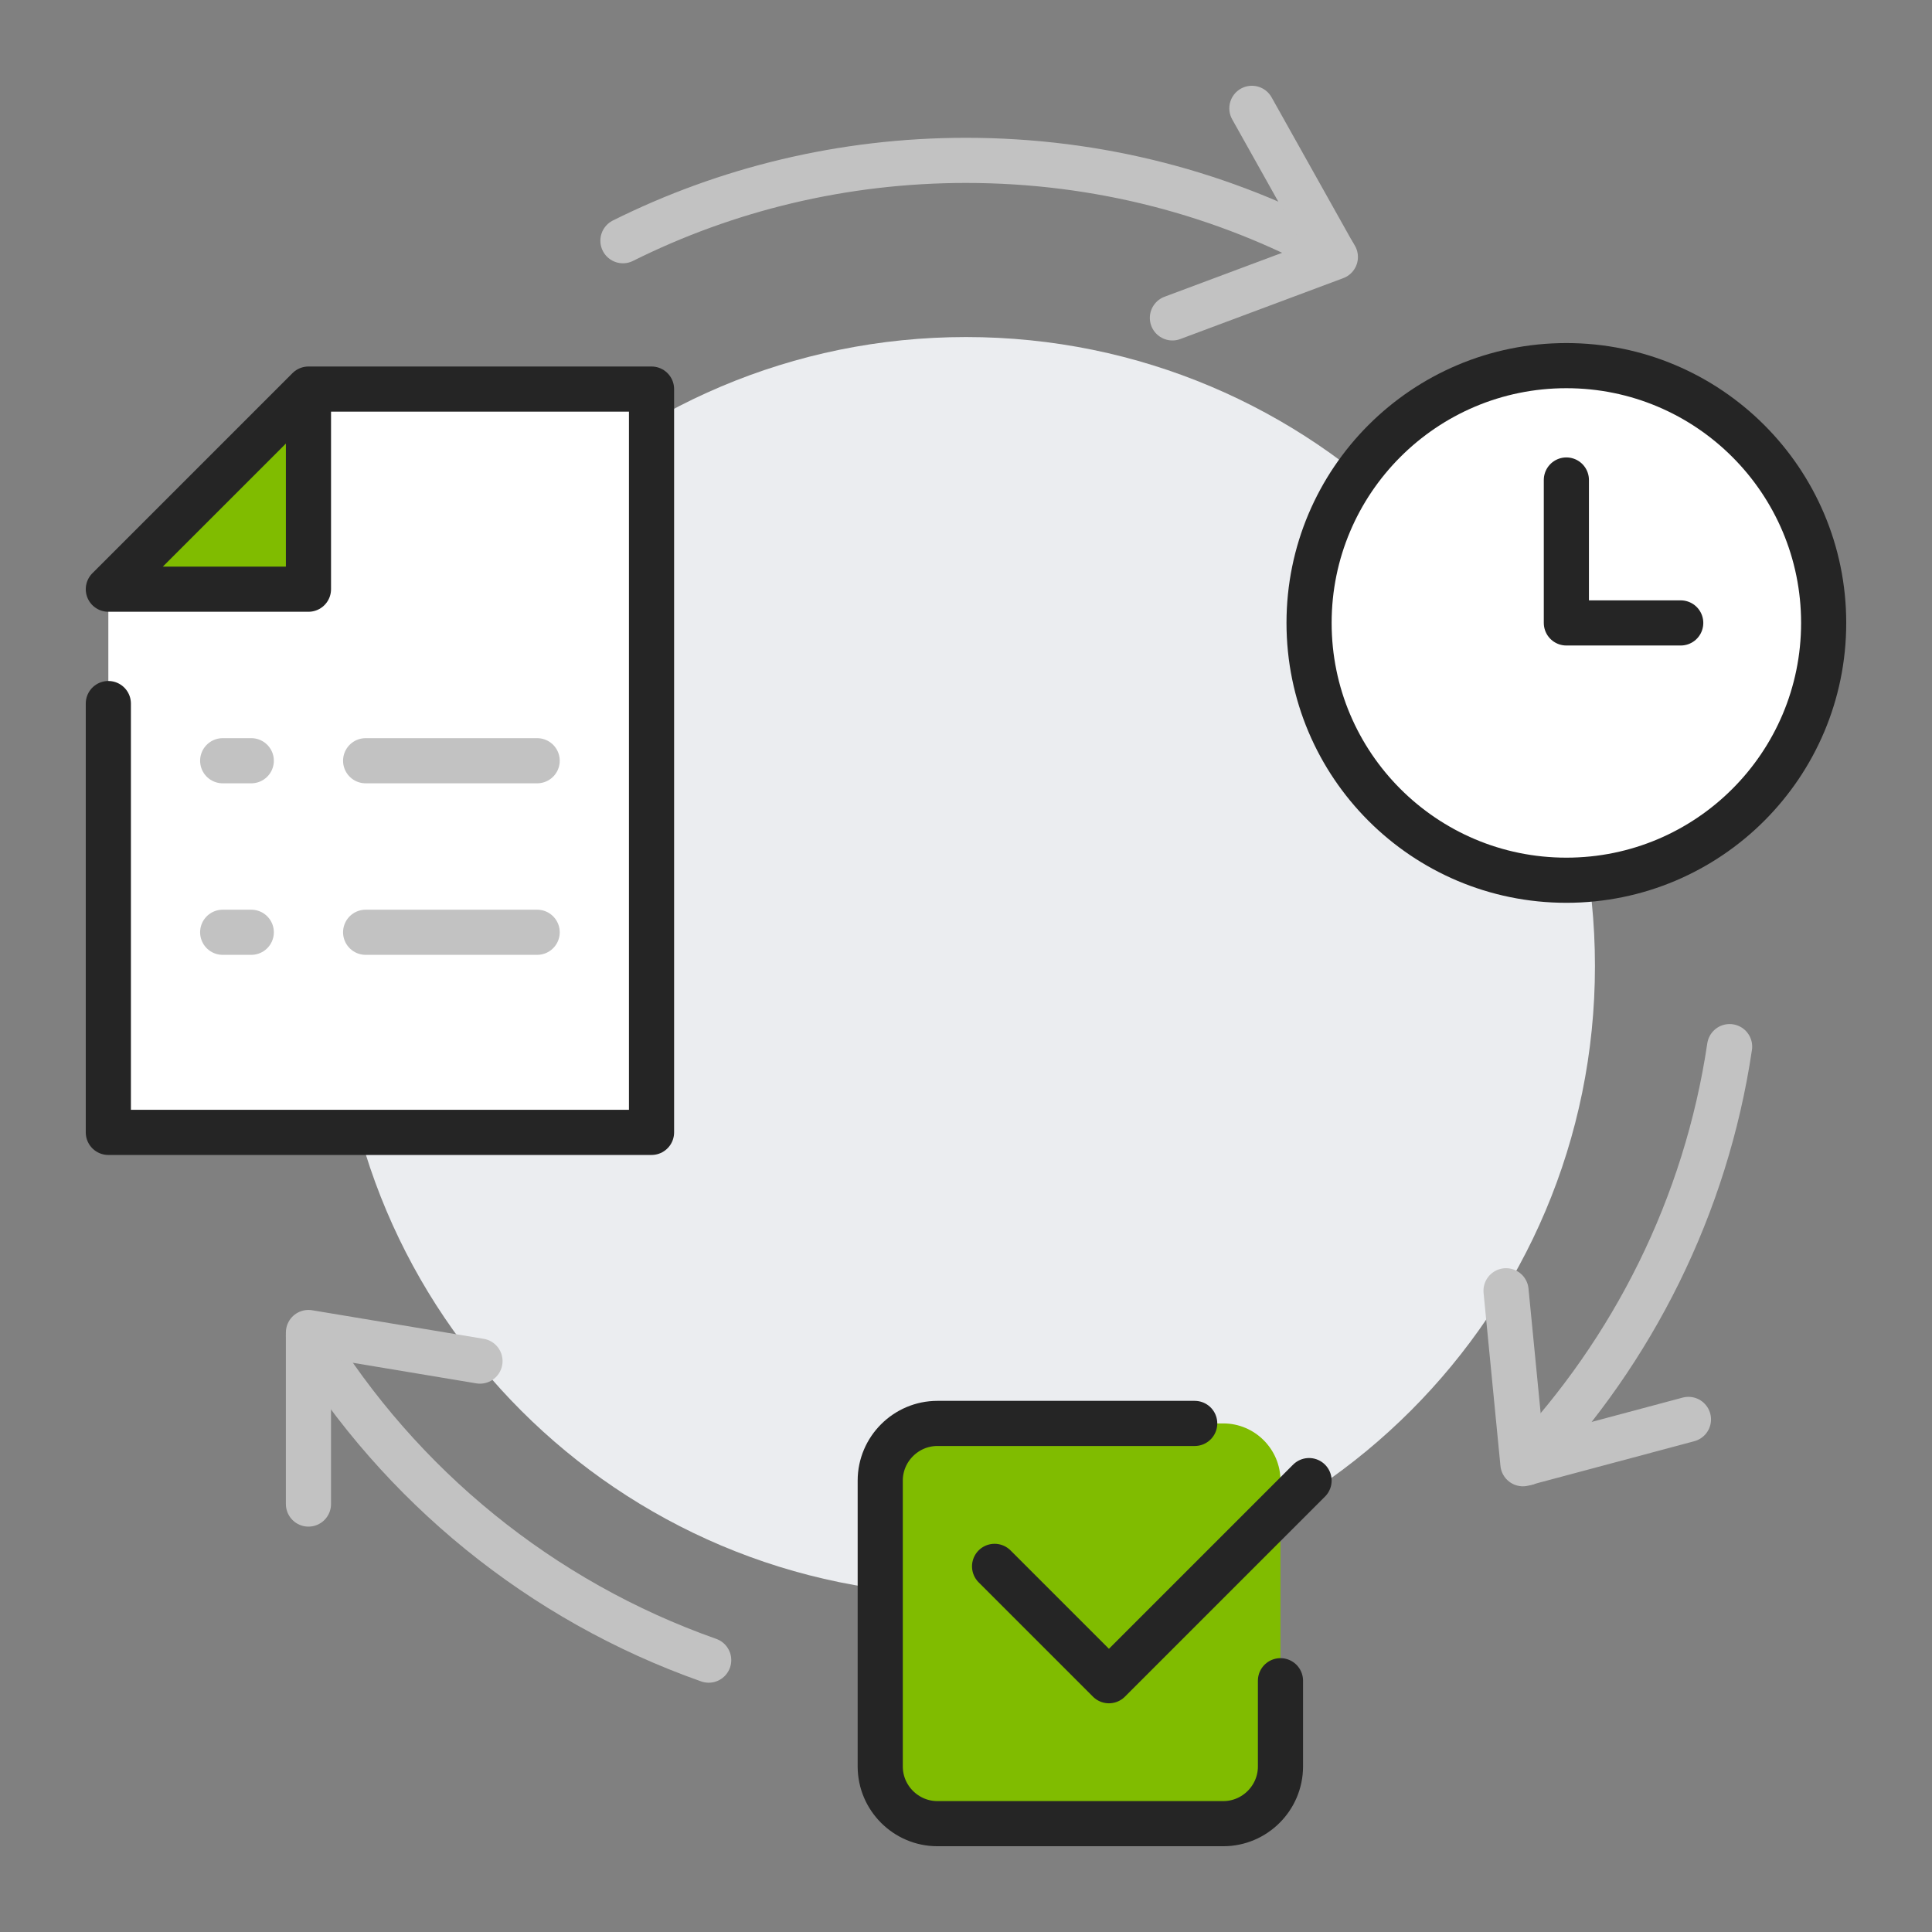
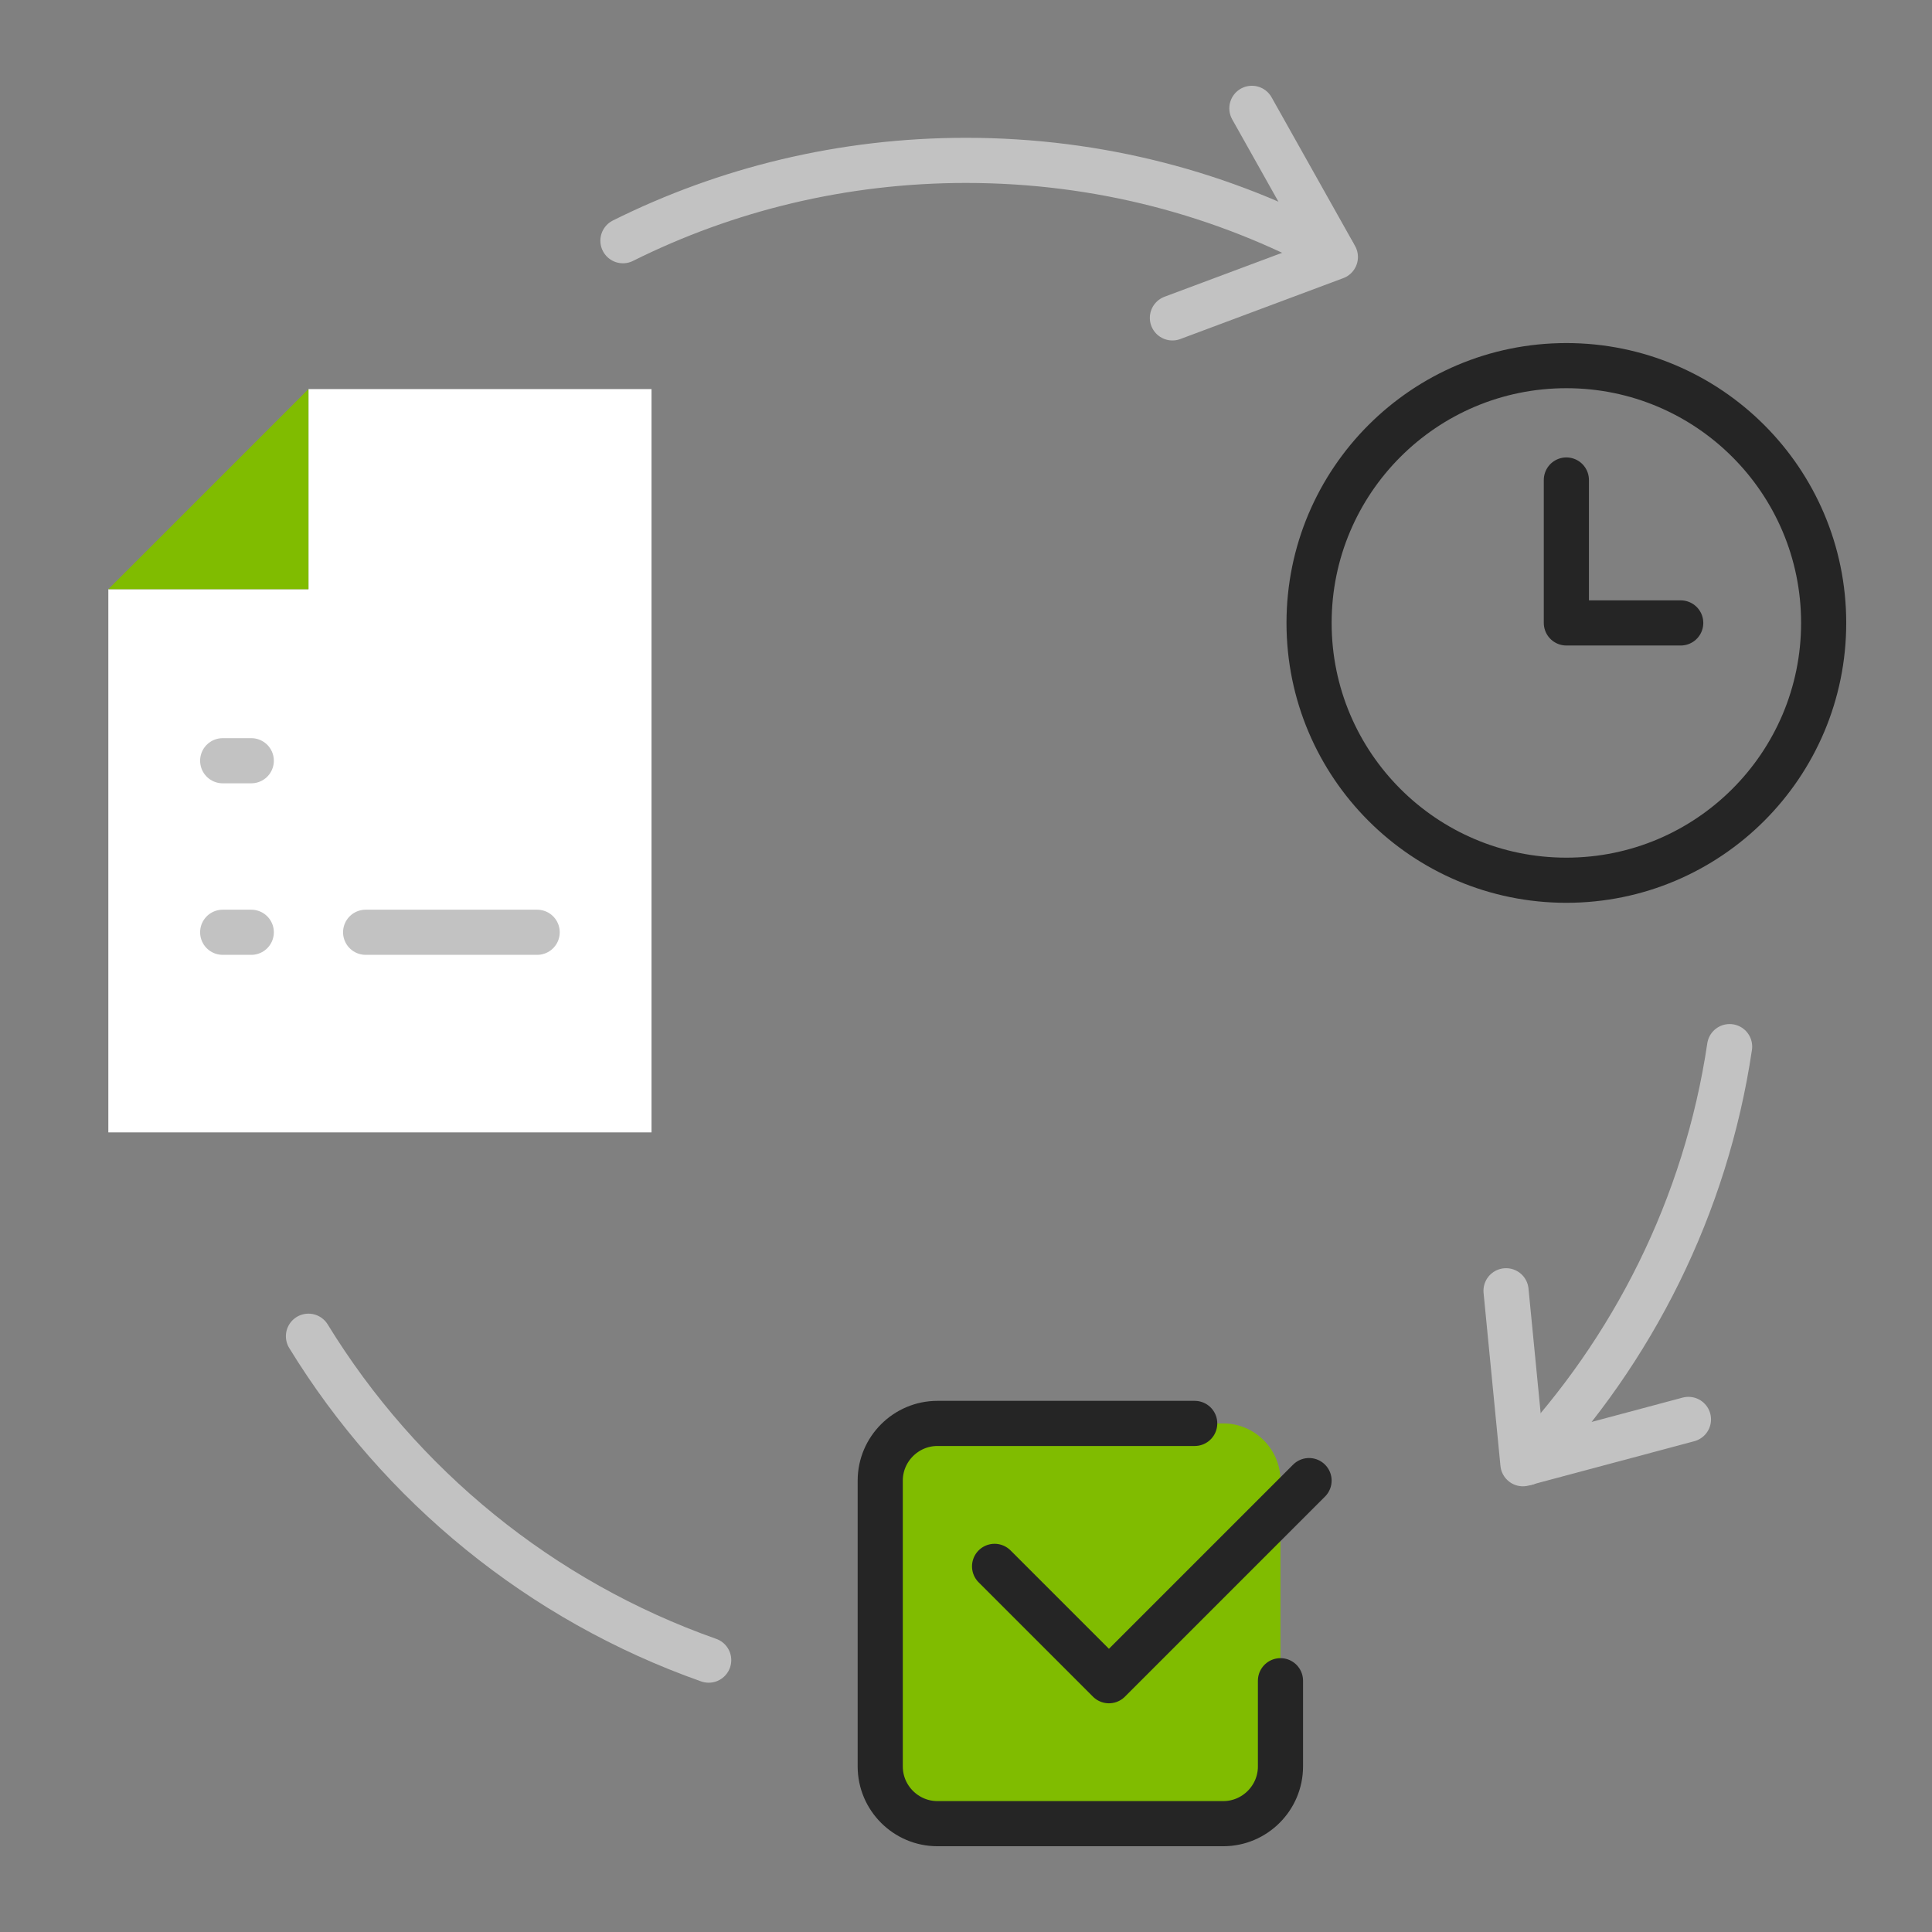
<svg xmlns="http://www.w3.org/2000/svg" width="214" height="214" viewBox="0 0 214 214" fill="none">
  <rect x="0" y="0" width="214" height="214" fill="#808080" stroke="none" />
-   <path d="M107.001 176.666C145.477 176.666 176.667 145.476 176.667 107C176.667 68.524 145.477 37.333 107.001 37.333C68.525 37.333 37.334 68.524 37.334 107C37.334 145.476 68.525 176.666 107.001 176.666Z" fill="#EBEDF0" />
  <path d="M141.833 167.167V195.667C141.833 199.15 138.983 202 135.5 202H103.833C100.35 202 97.5 199.15 97.5 195.667V164C97.5 160.517 100.35 157.667 103.833 157.667H135.5C138.983 157.667 141.833 160.517 141.833 164V167.167Z" fill="#80BC00" />
  <path d="M12 125.43V77.93V65.833V65.263H34.167V43.097H72.167V125.43H12Z" fill="white" />
-   <path d="M173.5 97.5C189.24 97.5 202 84.74 202 69C202 53.26 189.24 40.5 173.5 40.5C157.76 40.5 145 53.26 145 69C145 84.74 157.76 97.5 173.5 97.5Z" fill="white" />
  <path d="M34.167 43.097V65.263H12L34.167 43.097Z" fill="#80BC00" />
  <path d="M173.5 97.5C189.24 97.5 202 84.74 202 69C202 53.26 189.24 40.5 173.5 40.5C157.76 40.5 145 53.26 145 69C145 84.74 157.76 97.5 173.5 97.5Z" stroke="#252525" stroke-width="5" stroke-linecap="round" stroke-linejoin="round" />
  <path d="M173.5 53.167V69H186.167" stroke="#252525" stroke-width="5" stroke-linecap="round" stroke-linejoin="round" />
  <path d="M110.166 173.5L122.833 186.167L141.833 167.167L144.999 164" stroke="#252525" stroke-width="5" stroke-linecap="round" stroke-linejoin="round" />
  <path d="M141.833 186.167V195.667C141.833 199.15 138.983 202 135.5 202H103.833C100.35 202 97.5 199.15 97.5 195.667V164C97.5 160.517 100.35 157.667 103.833 157.667H132.333" stroke="#252525" stroke-width="5" stroke-linecap="round" stroke-linejoin="round" />
-   <path d="M34.167 43.097V65.263H12L34.167 43.097ZM34.167 43.097H72.167V125.43H12V77.93" stroke="#252525" stroke-width="5" stroke-linecap="round" stroke-linejoin="round" />
  <path d="M24.666 84.264H27.833" stroke="#C2C2C2" stroke-width="5" stroke-linecap="round" stroke-linejoin="round" />
-   <path d="M40.5 84.264H59.5" stroke="#C2C2C2" stroke-width="5" stroke-linecap="round" stroke-linejoin="round" />
  <path d="M24.666 103.264H27.833" stroke="#C2C2C2" stroke-width="5" stroke-linecap="round" stroke-linejoin="round" />
  <path d="M40.5 103.264H59.5" stroke="#C2C2C2" stroke-width="5" stroke-linecap="round" stroke-linejoin="round" />
  <path d="M69 26.662C80.432 20.962 93.352 17.764 107 17.764C121.725 17.764 135.563 21.469 147.66 28.055" stroke="#C2C2C2" stroke-width="5" stroke-linecap="round" stroke-linejoin="round" />
  <path d="M191.583 115.93C188.954 133.631 180.848 149.591 169.131 162.005" stroke="#C2C2C2" stroke-width="5" stroke-linecap="round" stroke-linejoin="round" />
  <path d="M34.166 148.008C44.299 164.538 59.911 177.332 78.499 183.887" stroke="#C2C2C2" stroke-width="5" stroke-linecap="round" stroke-linejoin="round" />
-   <path d="M53.166 150.763L34.166 147.597V148.008V166.597" stroke="#C2C2C2" stroke-width="5" stroke-linecap="round" stroke-linejoin="round" />
  <path d="M166.818 142.973L168.687 162.132L169.098 162.037L169.13 162.005L187.022 157.223" stroke="#C2C2C2" stroke-width="5" stroke-linecap="round" stroke-linejoin="round" />
-   <path d="M129.863 35.212L147.913 28.467L147.66 28.055L138.667 12" stroke="#C2C2C2" stroke-width="5" stroke-linecap="round" stroke-linejoin="round" />
+   <path d="M129.863 35.212L147.913 28.467L138.667 12" stroke="#C2C2C2" stroke-width="5" stroke-linecap="round" stroke-linejoin="round" />
</svg>